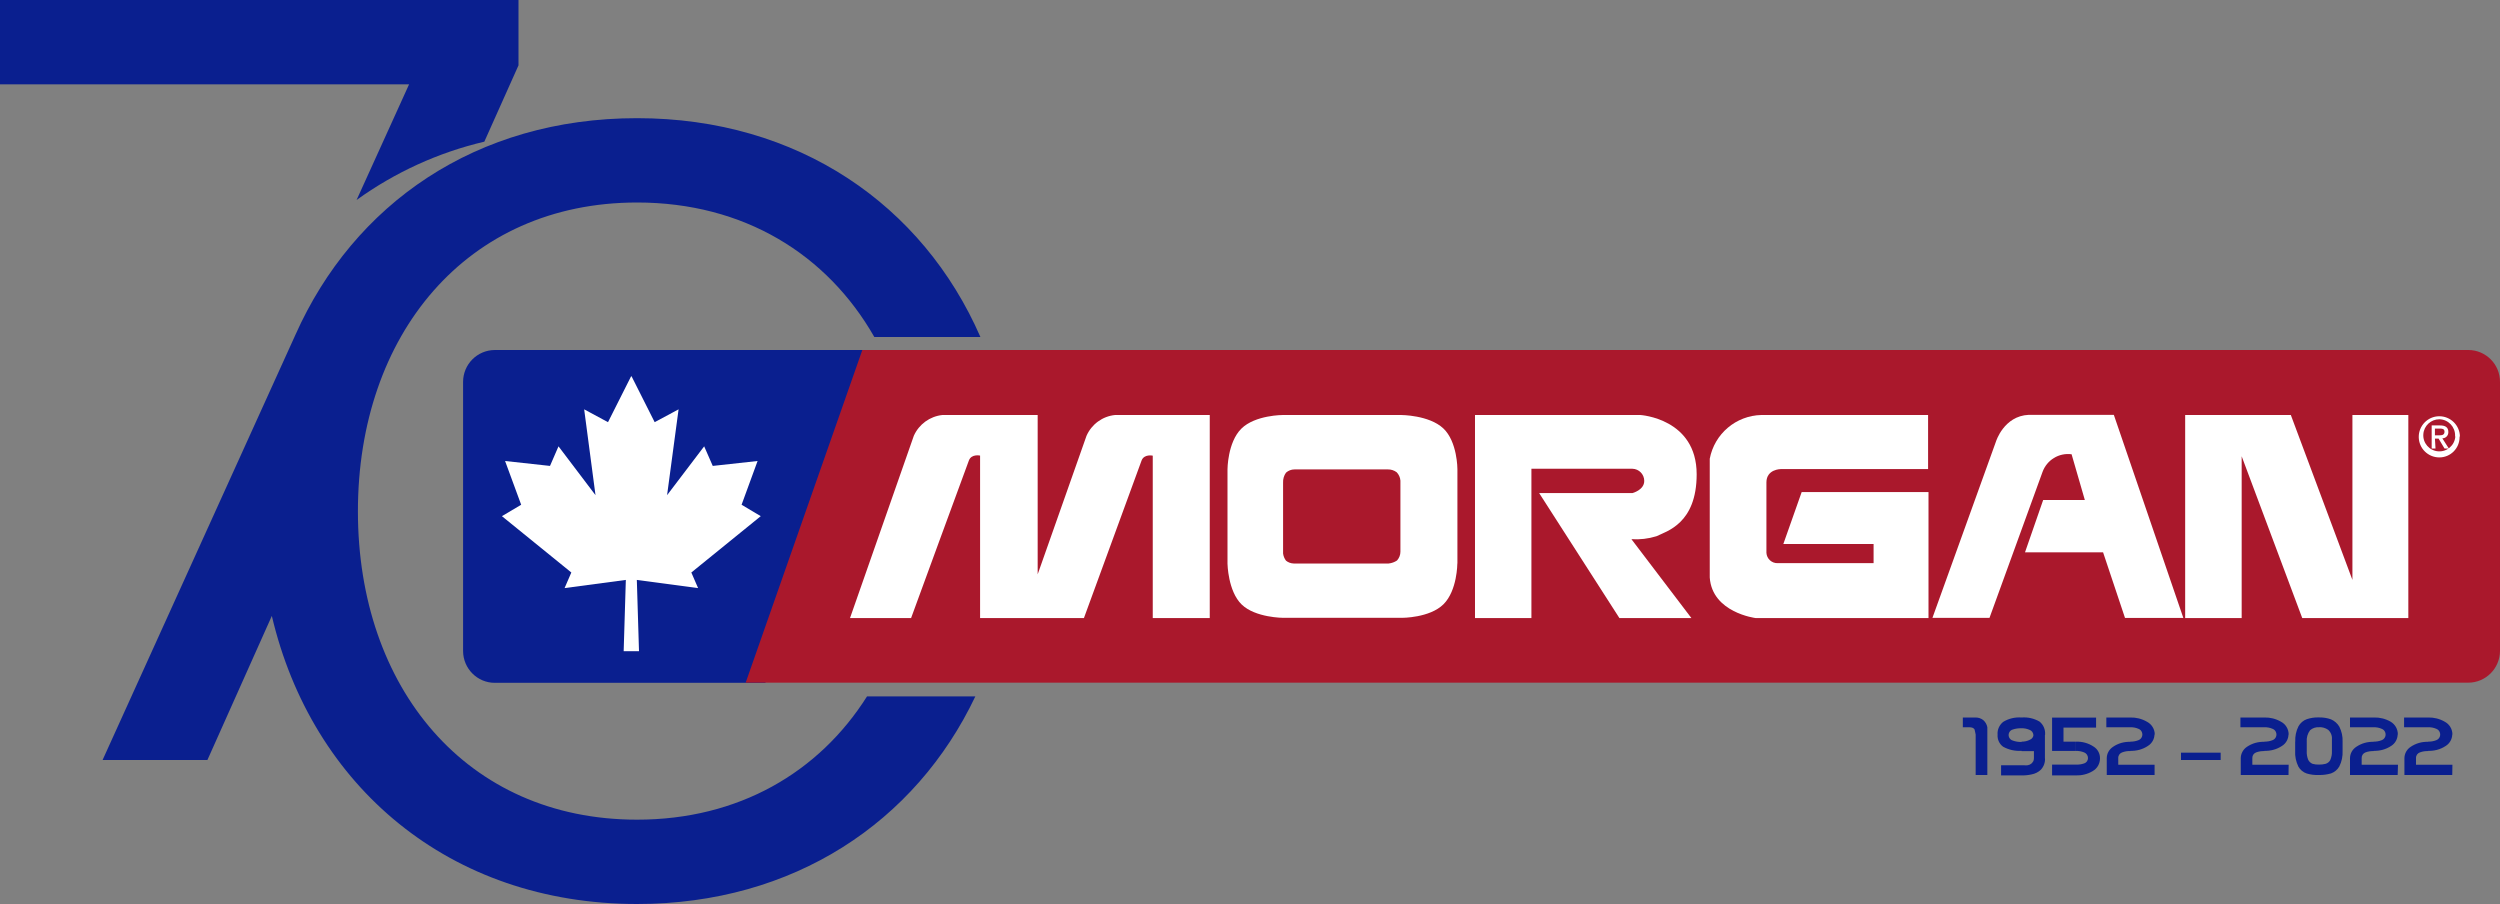
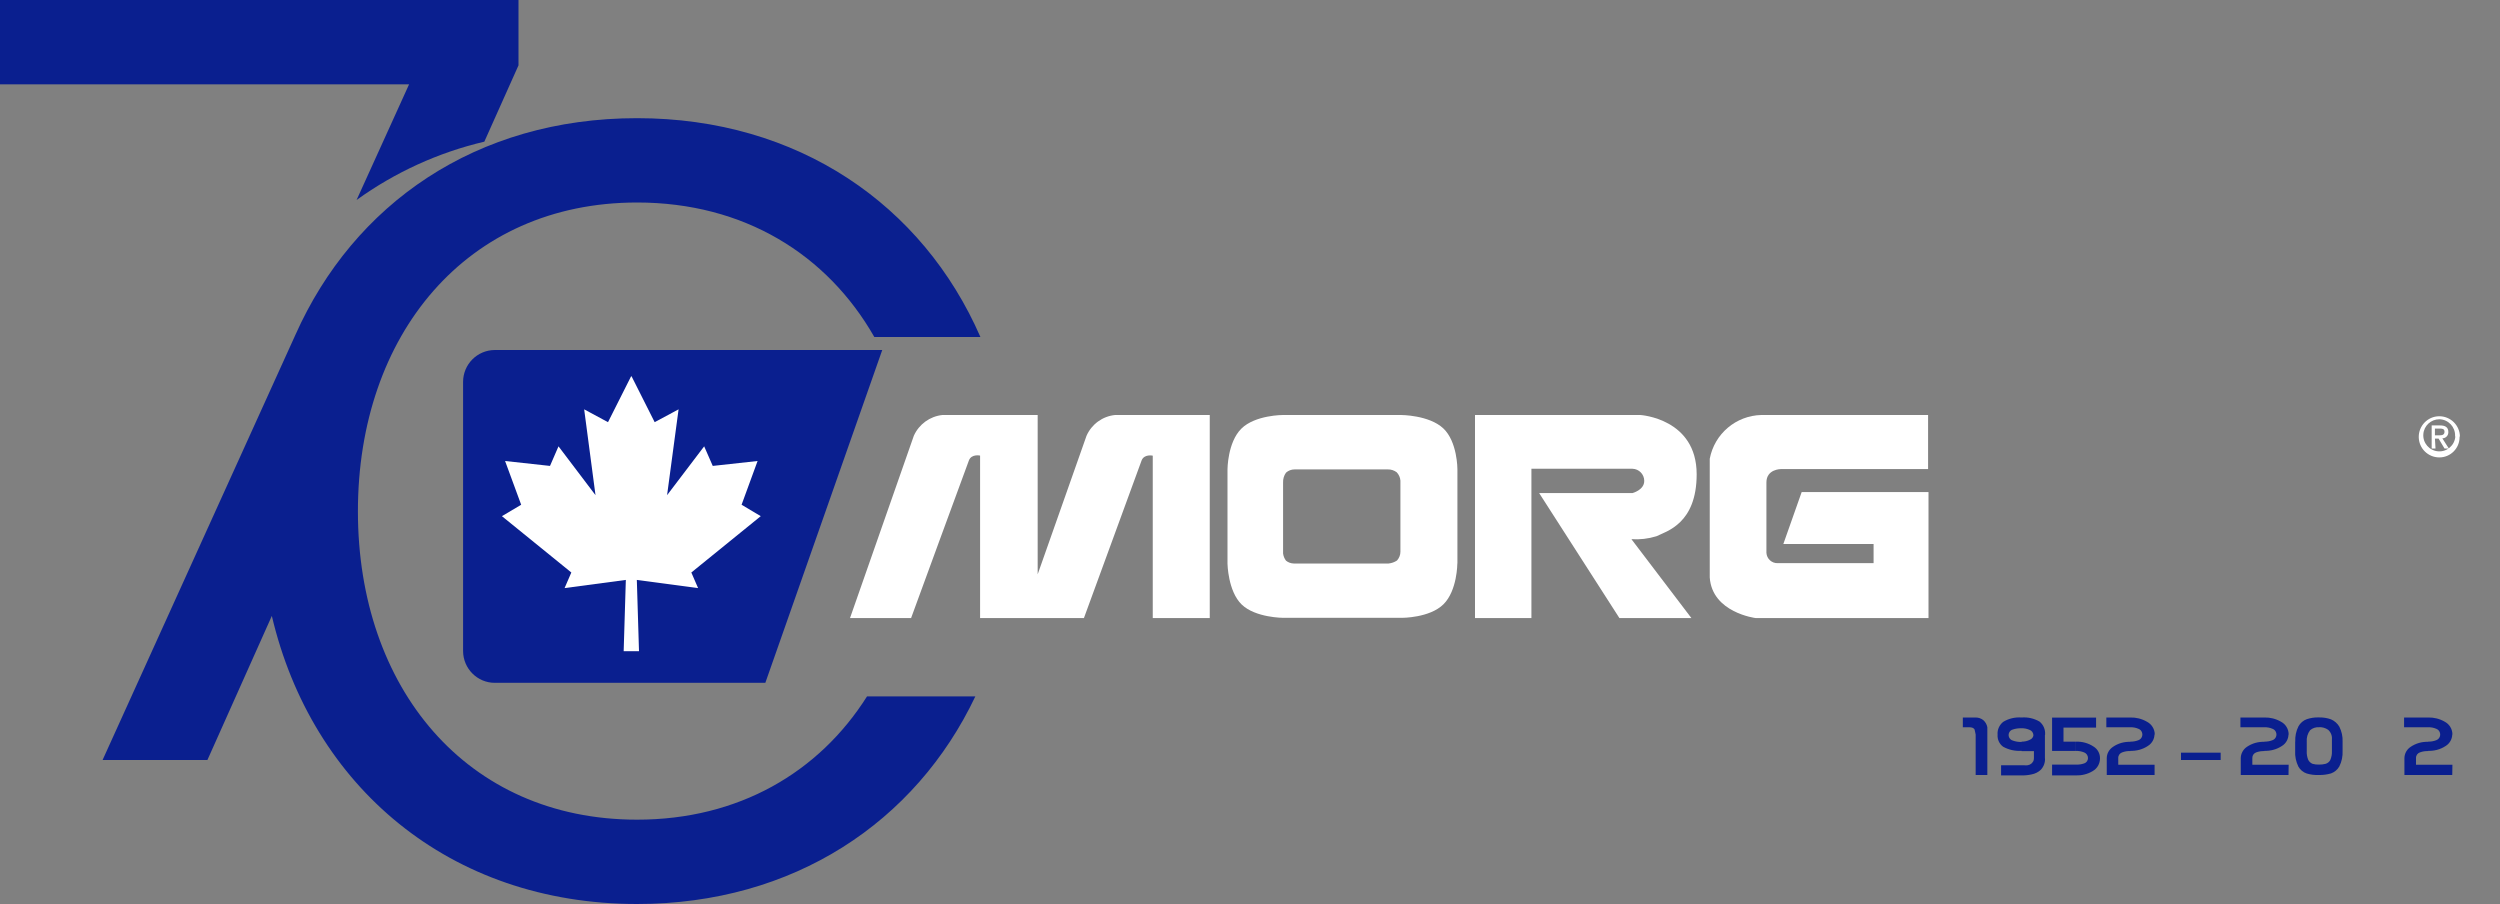
<svg xmlns="http://www.w3.org/2000/svg" id="a" viewBox="0 0 300 108.48">
  <rect x="0" y="0" width="300" height="108.48" fill="#808080" stroke="none" />
  <defs>
    <style>.b{fill:#fff;}.c{fill:#aa182c;}.d{fill:#0a1f8f;}</style>
  </defs>
  <path class="d" d="M42.79,24c4.6-3.32,9.81-5.7,15.33-7l4.1-9.16V0H0V10.12H49.09l-6.3,13.88Z" />
  <path class="d" d="M76.45,98.36c-20.51,0-33.5-15.86-33.5-37s13-37.06,33.5-37.06c12.81,0,22.81,6.22,28.47,16.14h12.73c-6.91-15.84-21.87-26.26-41.2-26.26s-34,10.3-41,26h0L12.31,91.2h12.58l7.73-17.29c4.8,20.4,21.29,34.57,43.83,34.57,18.77,0,33.43-9.83,40.59-24.91h-13c-5.75,9.11-15.4,14.79-27.59,14.79Z" />
  <path class="d" d="M91.84,81.94H59.38c-2.1,0-3.8-1.71-3.81-3.81V45.83c0-2.11,1.7-3.82,3.81-3.83h46.49l-14.03,39.94Z" />
  <path class="d" d="M238.48,93h-1.4v-4.86c-.09-.39-.13-.59-.13-.6-.1-.18-.31-.27-.64-.27h-.77v-1.17h1.54c.34,0,.66,.11,.92,.32,.25,.22,.42,.52,.48,.85v5.73Z" />
  <path class="d" d="M245.4,91c.03,.5-.15,.99-.49,1.36-.31,.3-.7,.49-1.12,.57-.41,.09-.82,.13-1.24,.12h-2.42v-1.22h2.73c.16,.02,.31,.02,.47,0,.17-.03,.32-.1,.45-.21,.09-.09,.17-.19,.23-.3,.04-.11,.06-.23,.06-.35v-.35c0-.16,0-.32,0-.48h-1.48v-1.14c.35,0,.69-.07,1-.23,.25-.1,.42-.33,.43-.6h1.37v2.83Zm.01-2.8h-1.4c-.02-.28-.2-.53-.47-.62-.32-.14-.66-.2-1-.19-.34,0-.68,.04-1,.15-.37,.1-.58,.48-.48,.85,.06,.23,.25,.42,.48,.48,.34,.12,.69,.18,1.05,.16v1.07c-.77,.05-1.54-.12-2.21-.49-.46-.33-.71-.88-.67-1.44-.05-.6,.21-1.18,.68-1.55,.66-.4,1.43-.58,2.2-.52,.75-.06,1.49,.11,2.14,.48,.48,.38,.73,.97,.68,1.58v.04Z" />
  <path class="d" d="M252,91c0,.64-.33,1.23-.89,1.54-.6,.36-1.3,.53-2,.51h-2.86v-1.3h2.85c.34,.02,.68-.03,1-.14,.28-.09,.46-.35,.46-.64,0-.3-.18-.57-.46-.68-.32-.13-.66-.19-1-.18v-1.11c.75-.03,1.5,.17,2.13,.59,.49,.3,.78,.84,.77,1.41m-.47-3.69h-3.91v1.69h1.47v1.11h-2.84v-4h5.28v1.2Z" />
  <path class="d" d="M258.54,93h-5.73v-2c0-.56,.28-1.07,.75-1.38,.61-.42,1.35-.63,2.09-.6v1.11c-.34-.02-.68,.04-1,.16-.28,.1-.47,.37-.46,.67v.81h4.36v1.23Zm0-4.87c-.01,.56-.31,1.08-.79,1.38-.63,.42-1.38,.62-2.13,.59v-1.1c.34,0,.68-.05,1-.18,.38-.15,.56-.57,.41-.95-.07-.19-.22-.34-.41-.41-.31-.14-.66-.2-1-.19h-2.86v-1.17h2.86c.7-.02,1.39,.15,2,.5,.58,.3,.95,.89,.95,1.54h-.03Z" />
  <path class="d" d="M274.62,93h-5.73v-2c0-.55,.28-1.07,.74-1.38,.62-.42,1.35-.63,2.1-.6v1.11c-.34-.01-.68,.04-1,.16-.28,.11-.46,.37-.45,.67v.81h4.36l-.02,1.23Zm0-4.87c-.01,.56-.3,1.08-.78,1.38-.63,.42-1.38,.62-2.13,.59v-1.1c.34,0,.68-.05,1-.18,.38-.15,.56-.57,.41-.95-.07-.19-.22-.34-.41-.41-.31-.14-.66-.2-1-.19h-2.86v-1.17h2.86c.7-.02,1.39,.15,2,.5,.57,.3,.93,.89,.93,1.54h-.02Z" />
  <path class="d" d="M278.28,87.27c-.39-.03-.78,.1-1.07,.36-.3,.39-.44,.89-.4,1.38v1.1c-.02,.37,.04,.74,.18,1.08,.11,.21,.3,.38,.52,.47,.25,.07,.51,.1,.77,.09,.27,0,.53-.02,.79-.09,.24-.07,.44-.23,.56-.45,.15-.35,.22-.72,.2-1.1v-1.39c.04-.43-.13-.86-.46-1.15-.32-.22-.71-.33-1.1-.31m-2.84,1.74c-.03-.64,.1-1.28,.39-1.85,.22-.39,.57-.7,1-.85,.46-.15,.95-.23,1.44-.21,.5-.01,.99,.06,1.46,.23,.42,.18,.77,.49,1,.88,.28,.56,.42,1.18,.39,1.8v1.1c.03,.65-.1,1.29-.39,1.87-.22,.39-.58,.69-1,.84-.48,.14-.97,.2-1.47,.19-.49,.02-.97-.04-1.44-.18-.42-.14-.78-.43-1-.82-.29-.59-.43-1.24-.39-1.9v-1.1Z" />
-   <path class="d" d="M287.72,93h-5.72v-2c0-.56,.28-1.07,.75-1.38,.62-.42,1.35-.63,2.1-.6v1.11c-.34-.01-.68,.04-1,.16-.28,.11-.46,.37-.45,.67v.81h4.36l-.04,1.23Zm0-4.87c-.01,.56-.3,1.08-.78,1.38-.63,.42-1.38,.62-2.13,.59v-1.1c.34,0,.68-.05,1-.18,.38-.15,.56-.57,.41-.95-.07-.19-.22-.34-.41-.41-.31-.14-.66-.2-1-.19h-2.81v-1.17h2.87c.7-.02,1.39,.15,2,.5,.55,.32,.88,.91,.87,1.54h-.02Z" />
  <path class="d" d="M294.27,93h-5.74v-2c0-.56,.28-1.07,.75-1.38,.62-.42,1.35-.63,2.1-.6v1.11c-.34-.01-.68,.04-1,.16-.28,.1-.47,.37-.46,.67v.81h4.37l-.02,1.23Zm0-4.87c-.01,.56-.3,1.08-.78,1.38-.63,.42-1.38,.62-2.13,.59v-1.1c.34,0,.68-.05,1-.18,.38-.15,.56-.57,.41-.95-.07-.19-.22-.34-.41-.41-.31-.14-.66-.2-1-.19h-2.87v-1.17h2.87c.7-.02,1.39,.15,2,.5,.57,.3,.93,.89,.93,1.54h-.02Z" />
  <rect class="d" x="261.72" y="90.32" width="4.76" height=".88" />
-   <path class="c" d="M296.19,42H103.48l-14,39.92h206.71c2.09,0,3.79-1.7,3.81-3.79V45.83c.01-2.1-1.69-3.82-3.79-3.83,0,0-.01,0-.02,0" />
  <path class="b" d="M292.19,52.24h0v-.81h.55c.28,0,.6,0,.6,.38s-.29,.43-.64,.43h-.51Zm0,.39h.44l.71,1.19h.52l-.78-1.22c.4,0,.72-.32,.72-.72,0-.01,0-.03,0-.04,0-.56-.35-.79-1-.79h-1v2.77h.46l-.07-1.19Zm3-.25h0c-.02-1.36-1.15-2.45-2.51-2.43-1.36,.02-2.45,1.15-2.43,2.51,.02,1.35,1.12,2.43,2.47,2.43,1.35,0,2.44-1.1,2.43-2.45,0-.02,0-.04,0-.06h.04Zm-.55,0c-.08,1.06-1,1.86-2.06,1.78-1.06-.08-1.86-1-1.78-2.06,.07-1.01,.92-1.79,1.93-1.79,1.07,.03,1.91,.92,1.88,1.99,0,.03,0,.05,0,.08h.04Z" />
  <path class="b" d="M174.88,67.62h0s0,3.24-1.66,4.89-5,1.63-5,1.63h-14.22s-3.35,0-5-1.6-1.7-4.9-1.7-4.9v-11.31s0-3.24,1.66-4.89,5-1.64,5-1.64h14.16s3.36,0,5.07,1.6,1.7,4.9,1.7,4.9v11.32Zm-20.56-10.9c-.25,.35-.37,.77-.35,1.2v8.5c.04,.31,.16,.61,.35,.86,.26,.21,.58,.33,.92,.34h11.4c.36-.04,.7-.16,1-.36,.26-.29,.41-.66,.41-1.05v-8.54c-.03-.38-.19-.73-.45-1-.31-.23-.68-.35-1.06-.34h-11.2c-.38,0-.74,.14-1.02,.39Z" />
  <path class="b" d="M177,49.8h19.84s6.76,.41,6.76,7.11c0,5.93-3.61,6.84-4.83,7.44-.97,.3-1.99,.42-3,.35l7.2,9.47h-8.64l-9.63-15h11.19s1.42-.36,1.42-1.46c0-.79-.63-1.44-1.42-1.46h-12.12v17.92h-6.77v-24.37Z" />
  <path class="b" d="M211.37,49.8h20v6.49h-17.67s-1.73,0-1.73,1.6v8.45c.04,.72,.65,1.27,1.37,1.24h11.49v-2.3h-10.83l2.2-6.23h15.22v15.12h-20.73s-5.23-.64-5.52-4.87v-14.25c.57-3,3.15-5.18,6.2-5.25" />
-   <path class="b" d="M231.89,74.15l7.62-21.15s.94-3.09,3.94-3.22h10.21l8.34,24.37h-7l-2.63-7.87h-9.37l2.18-6.28h5l-1.59-5.49c-1.52-.2-2.97,.69-3.49,2.13l-6.36,17.5h-6.85Z" />
-   <polygon class="b" points="262.22 74.17 262.22 49.8 274.9 49.8 282.29 69.59 282.29 49.8 289 49.8 289 74.17 276.27 74.17 269 54.75 269 74.17 262.22 74.17" />
  <path class="b" d="M133.81,49.8c-1.51,.15-2.82,1.11-3.43,2.5l-5.86,16.62v-19.12h-11.43c-1.51,.16-2.81,1.11-3.43,2.49l-7.66,21.88h7.33s6.7-18.31,6.94-18.92c.31-.81,1.34-.58,1.34-.58v19.5h12.46c.41-1.14,6.7-18.32,6.92-18.91,.31-.81,1.34-.58,1.34-.58v19.49h6.84v-24.37h-11.36Z" />
  <polygon class="b" points="82.96 68.7 91.29 61.94 88.99 60.57 90.91 55.32 85.53 55.91 84.5 53.56 80.05 59.42 81.43 49.12 78.56 50.66 75.78 45.14 75.76 45.19 75.74 45.14 72.96 50.66 70.1 49.12 71.46 59.42 67.02 53.56 66 55.91 60.61 55.32 62.54 60.57 60.23 61.94 68.56 68.7 67.75 70.57 75.1 69.59 74.84 78.14 74.97 78.14 76.55 78.14 76.68 78.14 76.42 69.59 83.77 70.57 82.96 68.7" />
</svg>